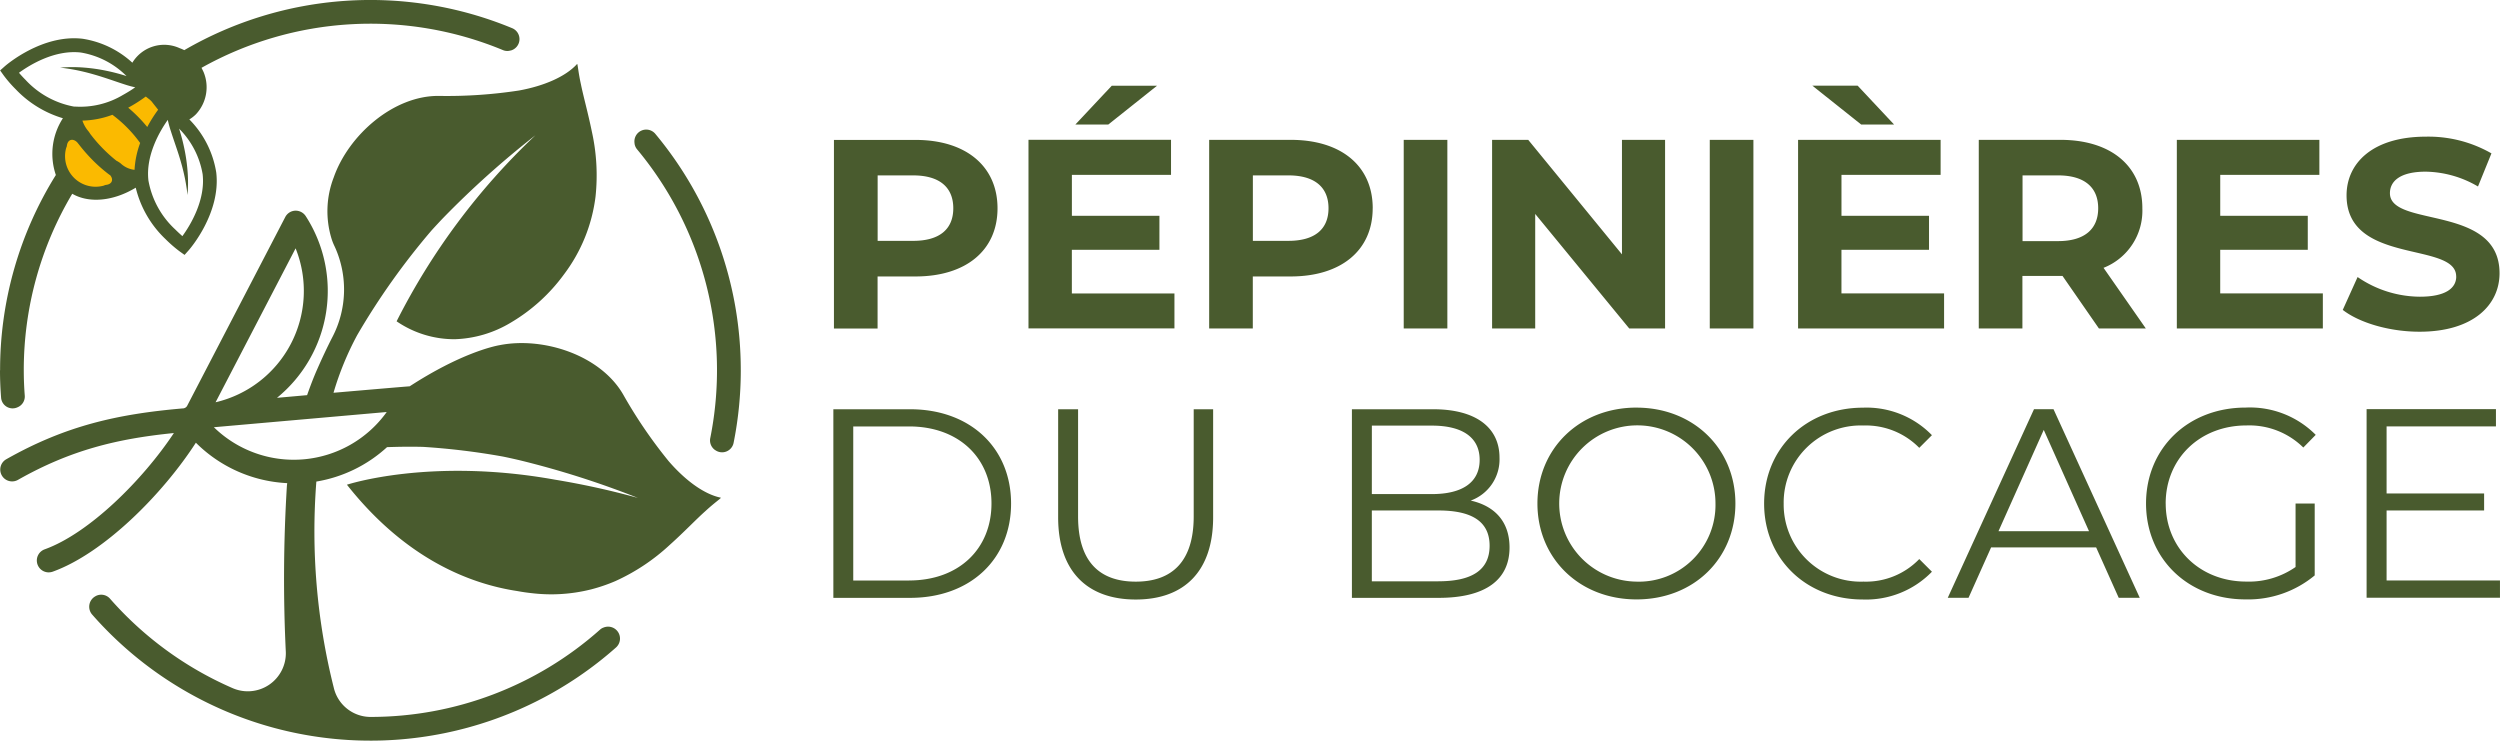
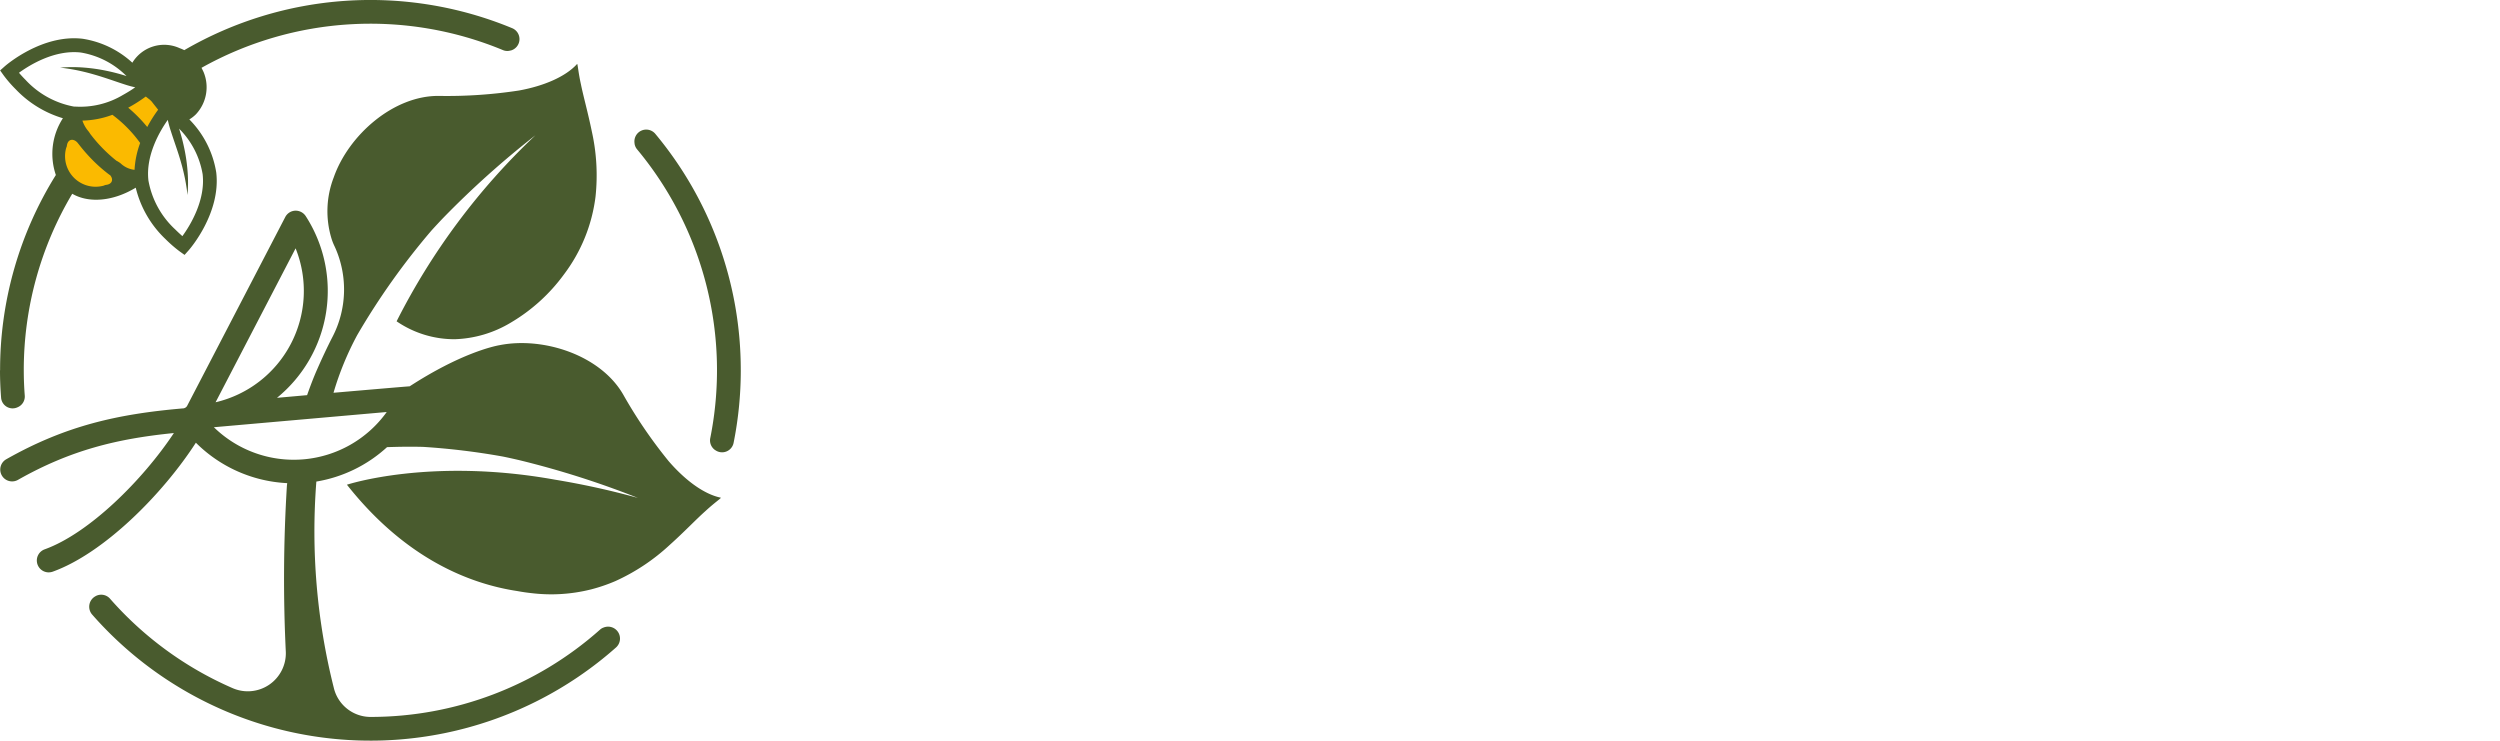
<svg xmlns="http://www.w3.org/2000/svg" width="310.18" height="91.895" viewBox="0 0 310.18 91.895">
  <g id="Logo_sans_baseline" data-name="Logo sans baseline" transform="translate(-34.454 -34.463)">
-     <path id="Tracé_164" data-name="Tracé 164" d="M175.575,79.307h4.709c6.249,0,10.164-3.242,10.164-8.454s-3.907-8.486-10.164-8.486H170.153v23.4h5.414V79.315Zm0-12.538h4.409c3.307,0,4.976,1.508,4.976,4.077s-1.67,4.044-4.976,4.044h-4.409Zm28.611-6.314h-4.077l4.515-4.814h5.617l-6.046,4.814Zm8.219,25.3H194.29v-23.4h17.685V66.7h-12.3v5.082h10.861V76H199.671v5.414H212.4v4.344ZM237,70.845c0-5.244-3.907-8.486-10.164-8.486H216.708v23.4h5.414V79.307h4.709c6.249,0,10.164-3.242,10.164-8.454ZM226.54,74.889H222.13V66.768h4.409c3.307,0,4.976,1.508,4.976,4.077s-1.67,4.044-4.976,4.044Zm19.72,10.869h-5.414v-23.4h5.414Zm22.564,0L257.16,71.55V85.758h-5.349v-23.4h4.482l11.631,14.208V62.359h5.349v23.4h-4.442Zm9.994-23.4h5.414v23.4h-5.414Zm16.34,19.055H307.89v4.344H289.775v-23.4H307.46V66.7h-12.3v5.082h10.861V76H295.157v5.414Zm2.44-20.96L291.55,55.64h5.617l4.514,4.814H297.6Zm34.892,10.391c0-5.244-3.915-8.486-10.164-8.486H312.194v23.4h5.414V79.242h4.977l4.515,6.516h5.819l-5.244-7.521a7.608,7.608,0,0,0,4.814-7.384Zm-10.456,4.077h-4.409V66.768h4.409c3.307,0,4.977,1.508,4.977,4.077S325.34,74.922,322.033,74.922Zm20.117,6.492h12.733v4.344H336.768v-23.4h17.685V66.7h-12.3v5.082h10.861V76H342.15v5.414Zm29.275-2.107c0-4.377-13.6-1.37-13.6-10.058,0-3.98,3.21-7.286,9.856-7.286a15.7,15.7,0,0,1,8.121,2.075l-1.67,4.109a13.172,13.172,0,0,0-6.484-1.84c-3.21,0-4.442,1.2-4.442,2.675,0,4.312,13.6,1.337,13.6,9.929,0,3.907-3.242,7.254-9.929,7.254-3.712,0-7.457-1.1-9.523-2.707l1.84-4.077a13.774,13.774,0,0,0,7.724,2.44c3.21,0,4.514-1.07,4.514-2.5ZM179.6,95.784H170.08v23.4H179.6c7.489,0,12.53-4.814,12.53-11.7s-5.049-11.7-12.53-11.7Zm-.13,21.251h-6.922V97.916h6.922c6.217,0,10.229,3.947,10.229,9.556s-4.012,9.556-10.229,9.556ZM214.8,95.784H217.2V109.19c0,6.719-3.607,10.2-9.6,10.2s-9.629-3.477-9.629-10.2V95.784h2.472v13.3c0,5.552,2.61,8.089,7.157,8.089s7.189-2.545,7.189-8.089v-13.3Zm34.357,11.331a5.431,5.431,0,0,0,3.574-5.317c0-3.809-3.007-6.014-8.219-6.014H234.418v23.4h10.763c5.852,0,8.794-2.269,8.794-6.249,0-3.177-1.807-5.147-4.814-5.819Zm-12.263-9.3h7.457c3.745,0,5.917,1.435,5.917,4.247s-2.172,4.247-5.917,4.247H236.89Zm8.259,19.322H236.89v-8.794h8.259c4.109,0,6.354,1.337,6.354,4.377s-2.237,4.409-6.354,4.409Zm24.583-21.559c-7.084,0-12.3,5.082-12.3,11.9s5.212,11.9,12.3,11.9,12.263-5.049,12.263-11.9S276.75,95.582,269.731,95.582Zm0,21.592a9.694,9.694,0,1,1,9.791-9.694A9.516,9.516,0,0,1,269.731,117.173Zm18.253-9.694a9.562,9.562,0,0,0,9.9,9.694,9.189,9.189,0,0,0,6.922-2.8l1.572,1.572a11.4,11.4,0,0,1-8.591,3.445c-7.019,0-12.23-5.049-12.23-11.9s5.212-11.9,12.271-11.9A11.318,11.318,0,0,1,306.382,99l-1.572,1.572a9.281,9.281,0,0,0-6.922-2.772,9.562,9.562,0,0,0-9.9,9.694Zm31.058-11.7-10.7,23.4h2.577l2.8-6.249h13.033l2.8,6.249h2.61l-10.7-23.4h-2.44Zm-4.409,15.14,5.617-12.571,5.617,12.571Zm20.749-3.445c0,5.552,4.247,9.694,9.993,9.694a10.14,10.14,0,0,0,6.119-1.807V107.48h2.375V116.4a12.925,12.925,0,0,1-8.591,2.975c-7.116,0-12.336-5.049-12.336-11.9s5.212-11.9,12.368-11.9A11.5,11.5,0,0,1,354,98.961l-1.54,1.572a9.542,9.542,0,0,0-7.051-2.74c-5.779,0-10.026,4.109-10.026,9.694Zm41.473,9.556v2.14H360.313v-23.4h16.048v2.14H362.793v8.324h12.1v2.107h-12.1v8.689h14.07Z" transform="translate(-32.23 -10.544)" fill="#495b2e" />
    <path id="Tracé_165" data-name="Tracé 165" d="M58.259,66.61a1.23,1.23,0,0,1,.34,1.256,1.215,1.215,0,0,1-1.054.754.307.307,0,0,0-.138.041.515.515,0,0,1-.146.049,6.142,6.142,0,0,1-1.005.081,4.283,4.283,0,0,1-3.112-1.175,4.648,4.648,0,0,1-1.094-4.134.347.347,0,0,1,.041-.13.659.659,0,0,0,.032-.13,1.14,1.14,0,0,1,1.094-1.11,1.433,1.433,0,0,1,1.135.648c.008.008.057.065.065.073a22.107,22.107,0,0,0,1.751,2,17.4,17.4,0,0,0,2.01,1.734.189.189,0,0,1,.057.057Zm.259-7.53a.485.485,0,0,0-.276-.089.472.472,0,0,0-.154.024,10.824,10.824,0,0,1-3.566.7.465.465,0,0,0-.365.186.437.437,0,0,0-.073.4,4.4,4.4,0,0,0,.827,1.475,3.327,3.327,0,0,1,.227.332,18.69,18.69,0,0,0,3.323,3.4.714.714,0,0,0,.081.049,2.528,2.528,0,0,1,.454.292,3.365,3.365,0,0,0,1.986.9h.032a.461.461,0,0,0,.454-.438,10.829,10.829,0,0,1,.673-3.2.461.461,0,0,0-.057-.421,16.229,16.229,0,0,0-3.55-3.6Zm5.771-.527c-.13-.17-.267-.34-.389-.494-.146-.186-.284-.357-.389-.5a.353.353,0,0,0-.049-.057l-.065-.065c-.057-.057-.122-.122-.227-.219-.146-.105-.308-.235-.494-.389a.478.478,0,0,0-.567-.008,16.456,16.456,0,0,1-2.124,1.345.452.452,0,0,0-.243.357.46.46,0,0,0,.162.4,17.481,17.481,0,0,1,2.3,2.342.47.47,0,0,0,.357.17H62.6a.466.466,0,0,0,.365-.243A17.135,17.135,0,0,1,64.281,59.1a.462.462,0,0,0,0-.551Z" transform="translate(-9.848 -10.75)" fill="#fbba00" />
    <path id="Tracé_166" data-name="Tracé 166" d="M134.421,88.467a45.849,45.849,0,0,1-.892,9,1.458,1.458,0,0,1-2.278.9c-.016-.008-.024-.016-.041-.024a1.452,1.452,0,0,1-.575-1.475,42.829,42.829,0,0,0-9.078-35.816,1.439,1.439,0,0,1-.316-.7v-.049a1.467,1.467,0,0,1,2.569-1.183,45.731,45.731,0,0,1,10.609,29.348Zm-91.9,0A45.654,45.654,0,0,1,49.44,64.233a8.117,8.117,0,0,1,.875-7.043,13.324,13.324,0,0,1-5.836-3.574h0a15.17,15.17,0,0,1-1.508-1.734l-.446-.624.575-.511c.186-.162,4.636-4,9.645-3.42A11.772,11.772,0,0,1,58.931,50.3a4.619,4.619,0,0,1,5.876-1.8,5.191,5.191,0,0,1,.567.243,45.959,45.959,0,0,1,40.671-2.731,1.467,1.467,0,0,1-.178,2.78h-.041a1.368,1.368,0,0,1-.916-.057,42.888,42.888,0,0,0-37.4,2.2c.089.17.178.349.267.543a4.916,4.916,0,0,1-.948,5.212,4.226,4.226,0,0,1-.827.648,12.039,12.039,0,0,1,3.339,6.589c.584,5.009-3.25,9.459-3.42,9.645l-.511.575-.624-.446a16.332,16.332,0,0,1-1.734-1.508,13,13,0,0,1-3.7-6.387c-2.74,1.662-5.763,1.978-7.878.754A42.728,42.728,0,0,0,45.46,88.467q0,1.58.122,3.137a1.442,1.442,0,0,1-.843,1.426c-.016.008-.041.016-.057.024a1.434,1.434,0,0,1-2.034-1.167c-.089-1.127-.138-2.269-.138-3.42ZM56.126,64.233a18.823,18.823,0,0,1-2.059-1.783,21.086,21.086,0,0,1-1.791-2.042.317.317,0,0,1-.065-.081c-.486-.657-1.272-.64-1.4.251a.7.7,0,0,1-.081.267,3.792,3.792,0,0,0,4.677,4.7.776.776,0,0,1,.292-.089c.8-.113.9-.754.438-1.24ZM59.9,60.262a16.08,16.08,0,0,0-3.445-3.5,11.246,11.246,0,0,1-3.72.721,3.951,3.951,0,0,0,.746,1.321,3.478,3.478,0,0,1,.227.332,18.675,18.675,0,0,0,3.242,3.323,3.083,3.083,0,0,1,.527.332,2.956,2.956,0,0,0,1.726.8,11.328,11.328,0,0,1,.7-3.339Zm.875-1.978a17.383,17.383,0,0,1,1.354-2.148c-.292-.381-.584-.729-.786-1.005l-.235-.235c-.154-.113-.324-.251-.511-.4a18.174,18.174,0,0,1-2.18,1.386,17.969,17.969,0,0,1,2.367,2.4Zm3.947.186s.016.041.024.065a23,23,0,0,1,.64,2.448,21.747,21.747,0,0,1,.389,2.691,18.122,18.122,0,0,1,0,3.039,23.825,23.825,0,0,0-.519-2.958c-.195-.811-.454-1.694-.738-2.545s-.567-1.662-.786-2.35a13.292,13.292,0,0,1-.405-1.467c-.981,1.386-2.764,4.4-2.4,7.53A10.865,10.865,0,0,0,64.264,71c.332.332.632.6.875.819.948-1.3,2.885-4.433,2.513-7.684a10.439,10.439,0,0,0-2.934-5.665ZM51.758,55.739a10.305,10.305,0,0,0,6-1.435c.308-.17.592-.34.851-.5h0c.122-.073.227-.146.34-.219.008,0,.024-.016.032-.024.113-.073.219-.146.308-.211-.1-.016-.219-.049-.34-.073h0c-.3-.073-.665-.178-1.127-.332-.681-.219-1.5-.511-2.35-.786s-1.734-.535-2.545-.729a23.563,23.563,0,0,0-2.958-.519,18.122,18.122,0,0,1,3.039,0A21.75,21.75,0,0,1,55.7,51.3a23.526,23.526,0,0,1,2.448.64c.024,0,.041.016.065.024a10.43,10.43,0,0,0-5.665-2.926c-3.25-.381-6.379,1.556-7.684,2.513.211.243.486.551.811.875a10.861,10.861,0,0,0,6.087,3.331Zm80.175,48.541c.081.041-.794.624-1.921,1.67-1.167,1.037-2.586,2.545-4.377,4.15a25.107,25.107,0,0,1-6.768,4.515,20.66,20.66,0,0,1-2.975,1.021,1.189,1.189,0,0,1-.13.032,20.263,20.263,0,0,1-7.222.454c-.616-.065-1.232-.154-1.84-.267-5.941-.9-13.892-4.02-21.146-13.195,0,0,10.318-3.42,25.823-.624a99.174,99.174,0,0,1,10.277,2.261,111.413,111.413,0,0,0-14.719-4.685c-.665-.154-1.345-.308-2.026-.446a87.38,87.38,0,0,0-9.888-1.2c-1.556-.041-3.072-.016-4.49.032a17.154,17.154,0,0,1-8.77,4.271,79.42,79.42,0,0,0,2.156,25.555,4.694,4.694,0,0,0,4.506,3.647h.041a42.816,42.816,0,0,0,28.481-10.82,1.262,1.262,0,0,1,.421-.259l.041-.016a1.479,1.479,0,0,1,1.548,2.464,45.928,45.928,0,0,1-65.01-4.069,1.478,1.478,0,0,1,.4-2.269l.024-.016a1.452,1.452,0,0,1,1.8.324,43.08,43.08,0,0,0,15.181,11.08,4.721,4.721,0,0,0,6.622-4.474,188.448,188.448,0,0,1,.13-20.571c.008-.13.032-.259.041-.381a17.212,17.212,0,0,1-11.331-5.017c-4.15,6.427-11.436,13.722-17.758,16a1.526,1.526,0,0,1-.5.089,1.473,1.473,0,0,1-.494-2.861c5.528-1.994,12.174-8.616,16.024-14.427-7.035.705-12.814,2.107-19.347,5.811A1.47,1.47,0,1,1,43.288,99.5c7.4-4.19,13.86-5.609,21.875-6.306a.642.642,0,0,0,.551-.292L77.9,69.453a1.467,1.467,0,0,1,1.24-.794,1.492,1.492,0,0,1,1.3.673A17.112,17.112,0,0,1,76.875,91.88l3.736-.332c.381-1.078.786-2.156,1.248-3.2.592-1.345,1.24-2.74,1.9-4.02a12.779,12.779,0,0,0,.349-11.055l-.1-.219a6.531,6.531,0,0,1-.349-.875,11.638,11.638,0,0,1,.259-7.651c1.832-5.236,7.424-10.18,13.073-10.107a58.921,58.921,0,0,0,9.921-.673c3.1-.567,5.779-1.718,7.2-3.291.073-.057.138,1,.47,2.5.308,1.532.875,3.518,1.354,5.86a25.007,25.007,0,0,1,.462,8.105,20.111,20.111,0,0,1-3.923,9.653,21.95,21.95,0,0,1-6.589,5.973,14.346,14.346,0,0,1-6.93,2.059,12.661,12.661,0,0,1-7.238-2.221,83.416,83.416,0,0,1,17.223-23.083,113.233,113.233,0,0,0-11.485,10.3c-.47.494-.94,1-1.41,1.516a88.37,88.37,0,0,0-9.207,12.96,37,37,0,0,0-2.95,7.173s9.369-.811,9.45-.8c6.322-4.1,10.423-4.976,11.153-5.106,5.447-1.078,12.555,1.248,15.359,6.16a59.05,59.05,0,0,0,5.617,8.227c2.067,2.391,4.409,4.117,6.492,4.539ZM69.257,92.431a14.187,14.187,0,0,0,9.929-19.1Zm21.235,1.208L69.046,95.527a14.192,14.192,0,0,0,21.446-1.888Z" transform="translate(-8.056 -8.057)" fill="#495b2e" />
  </g>
</svg>